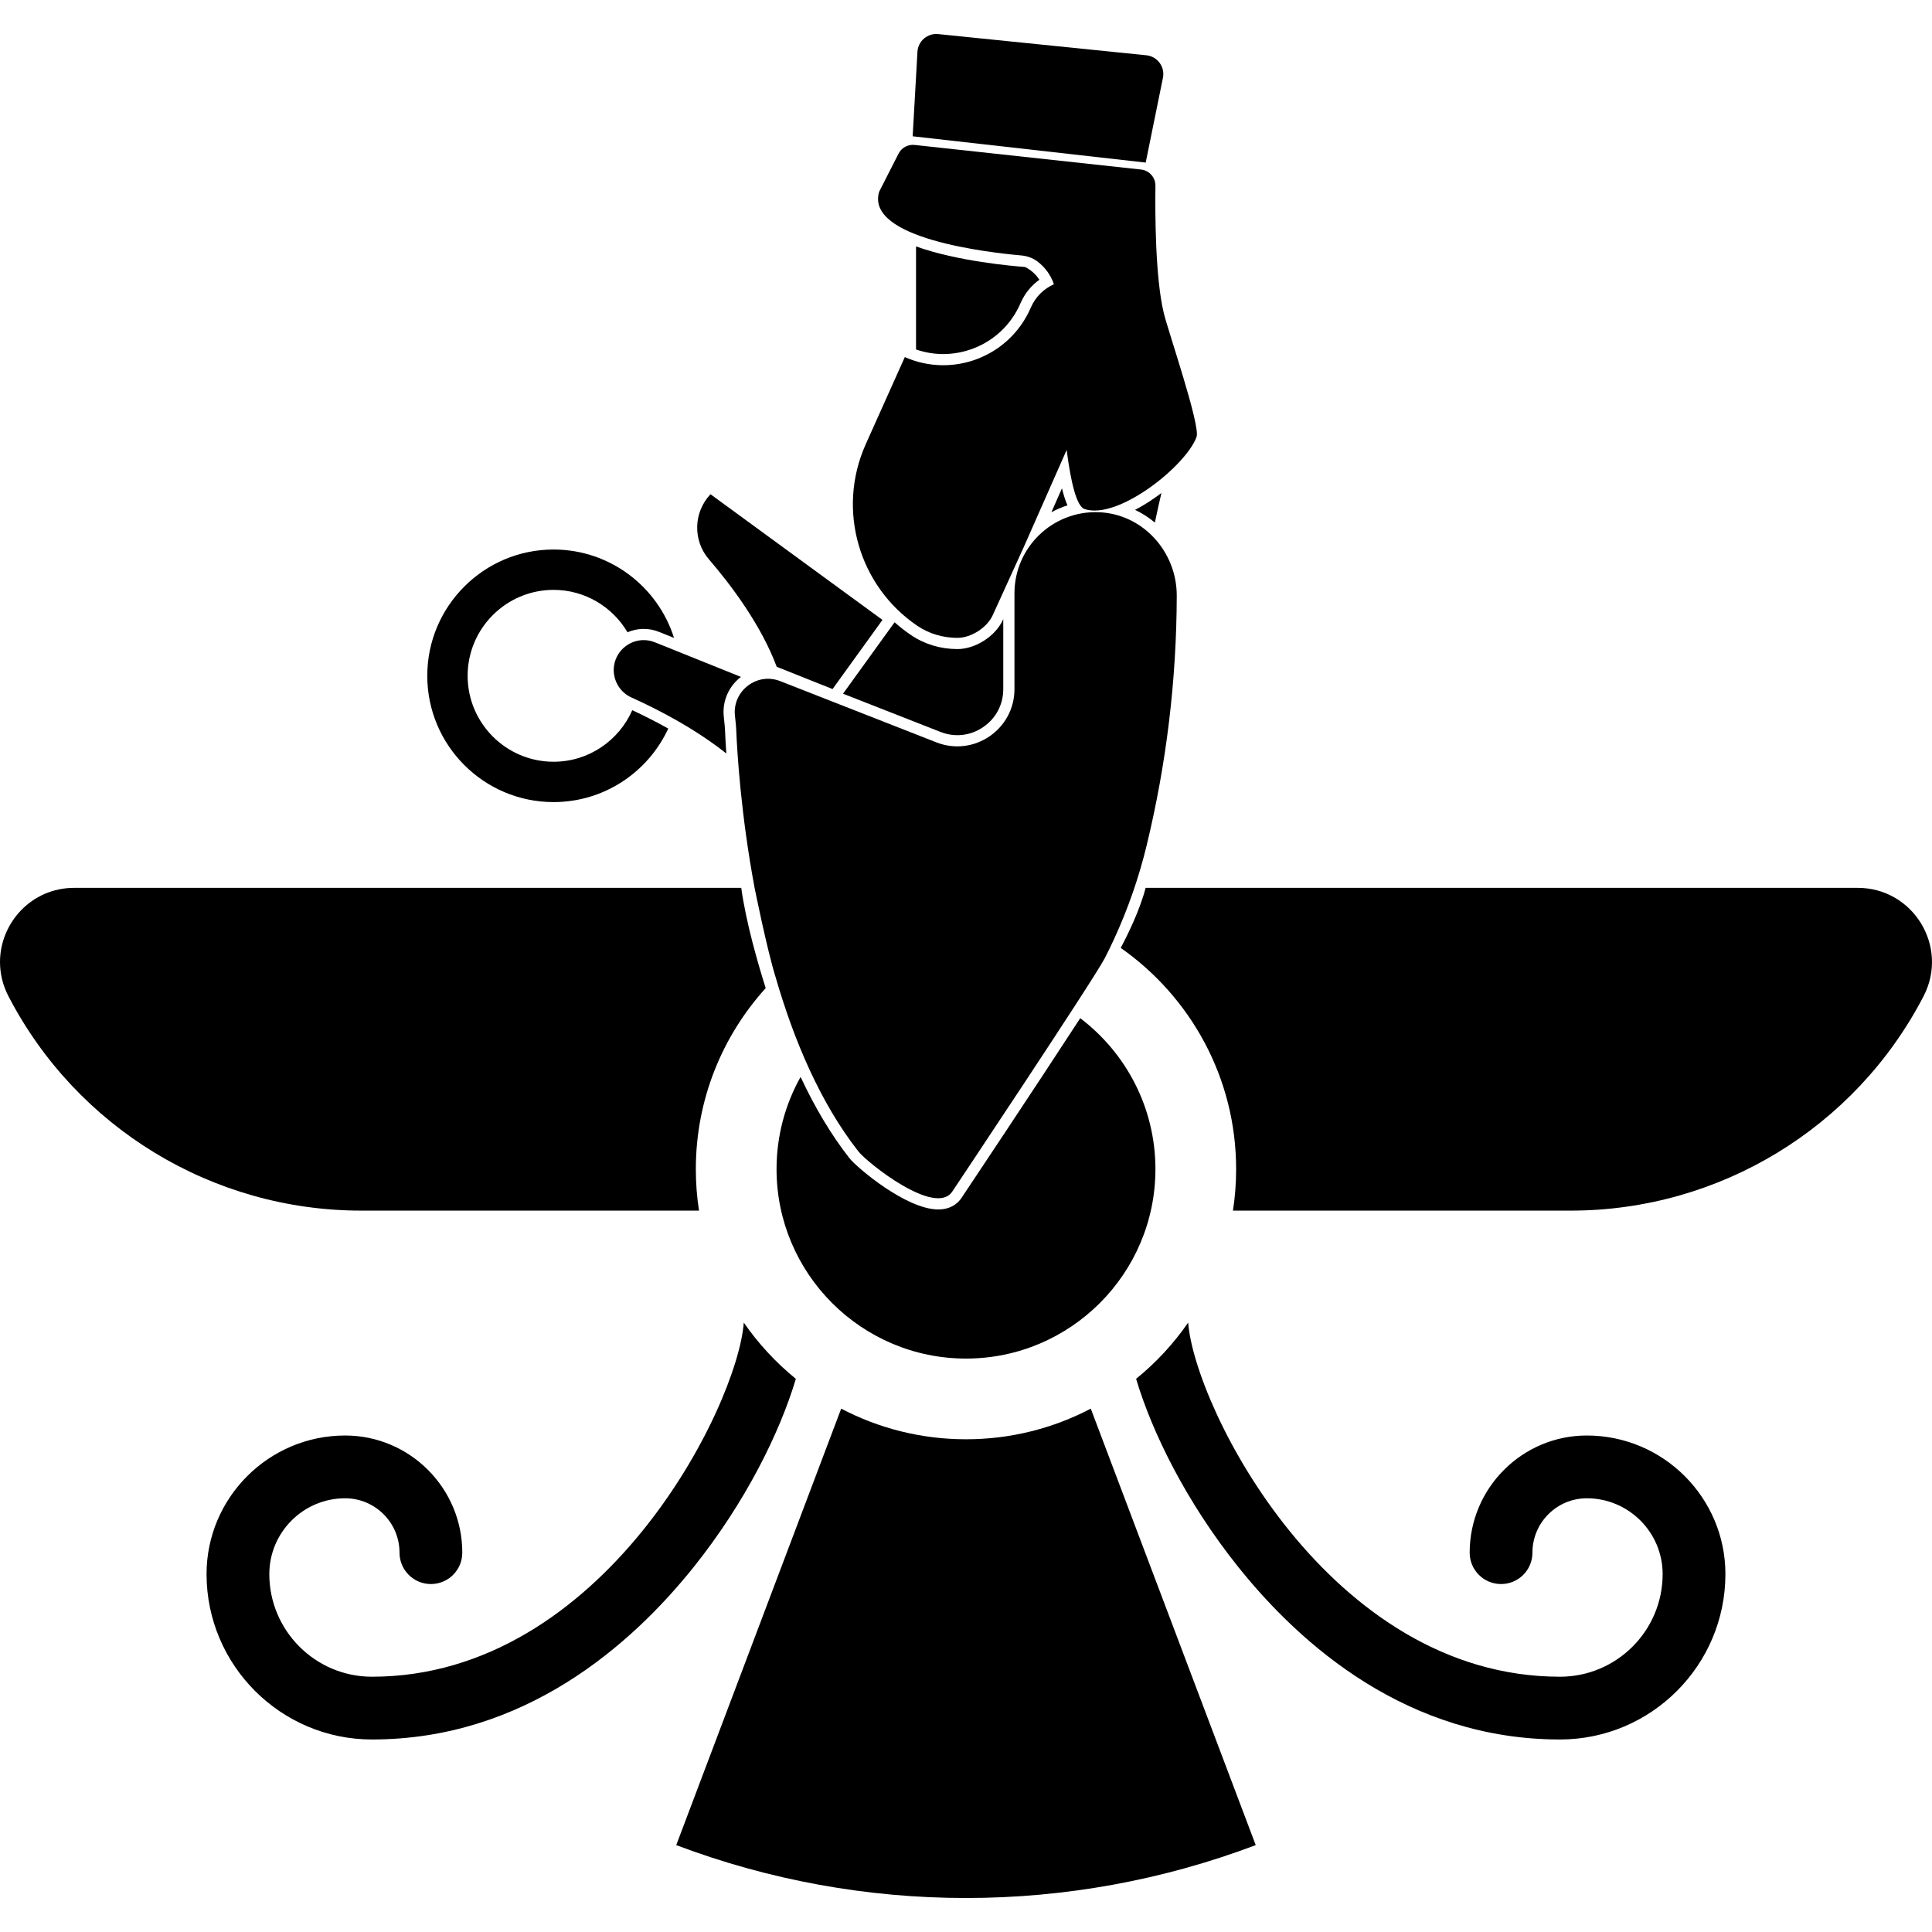
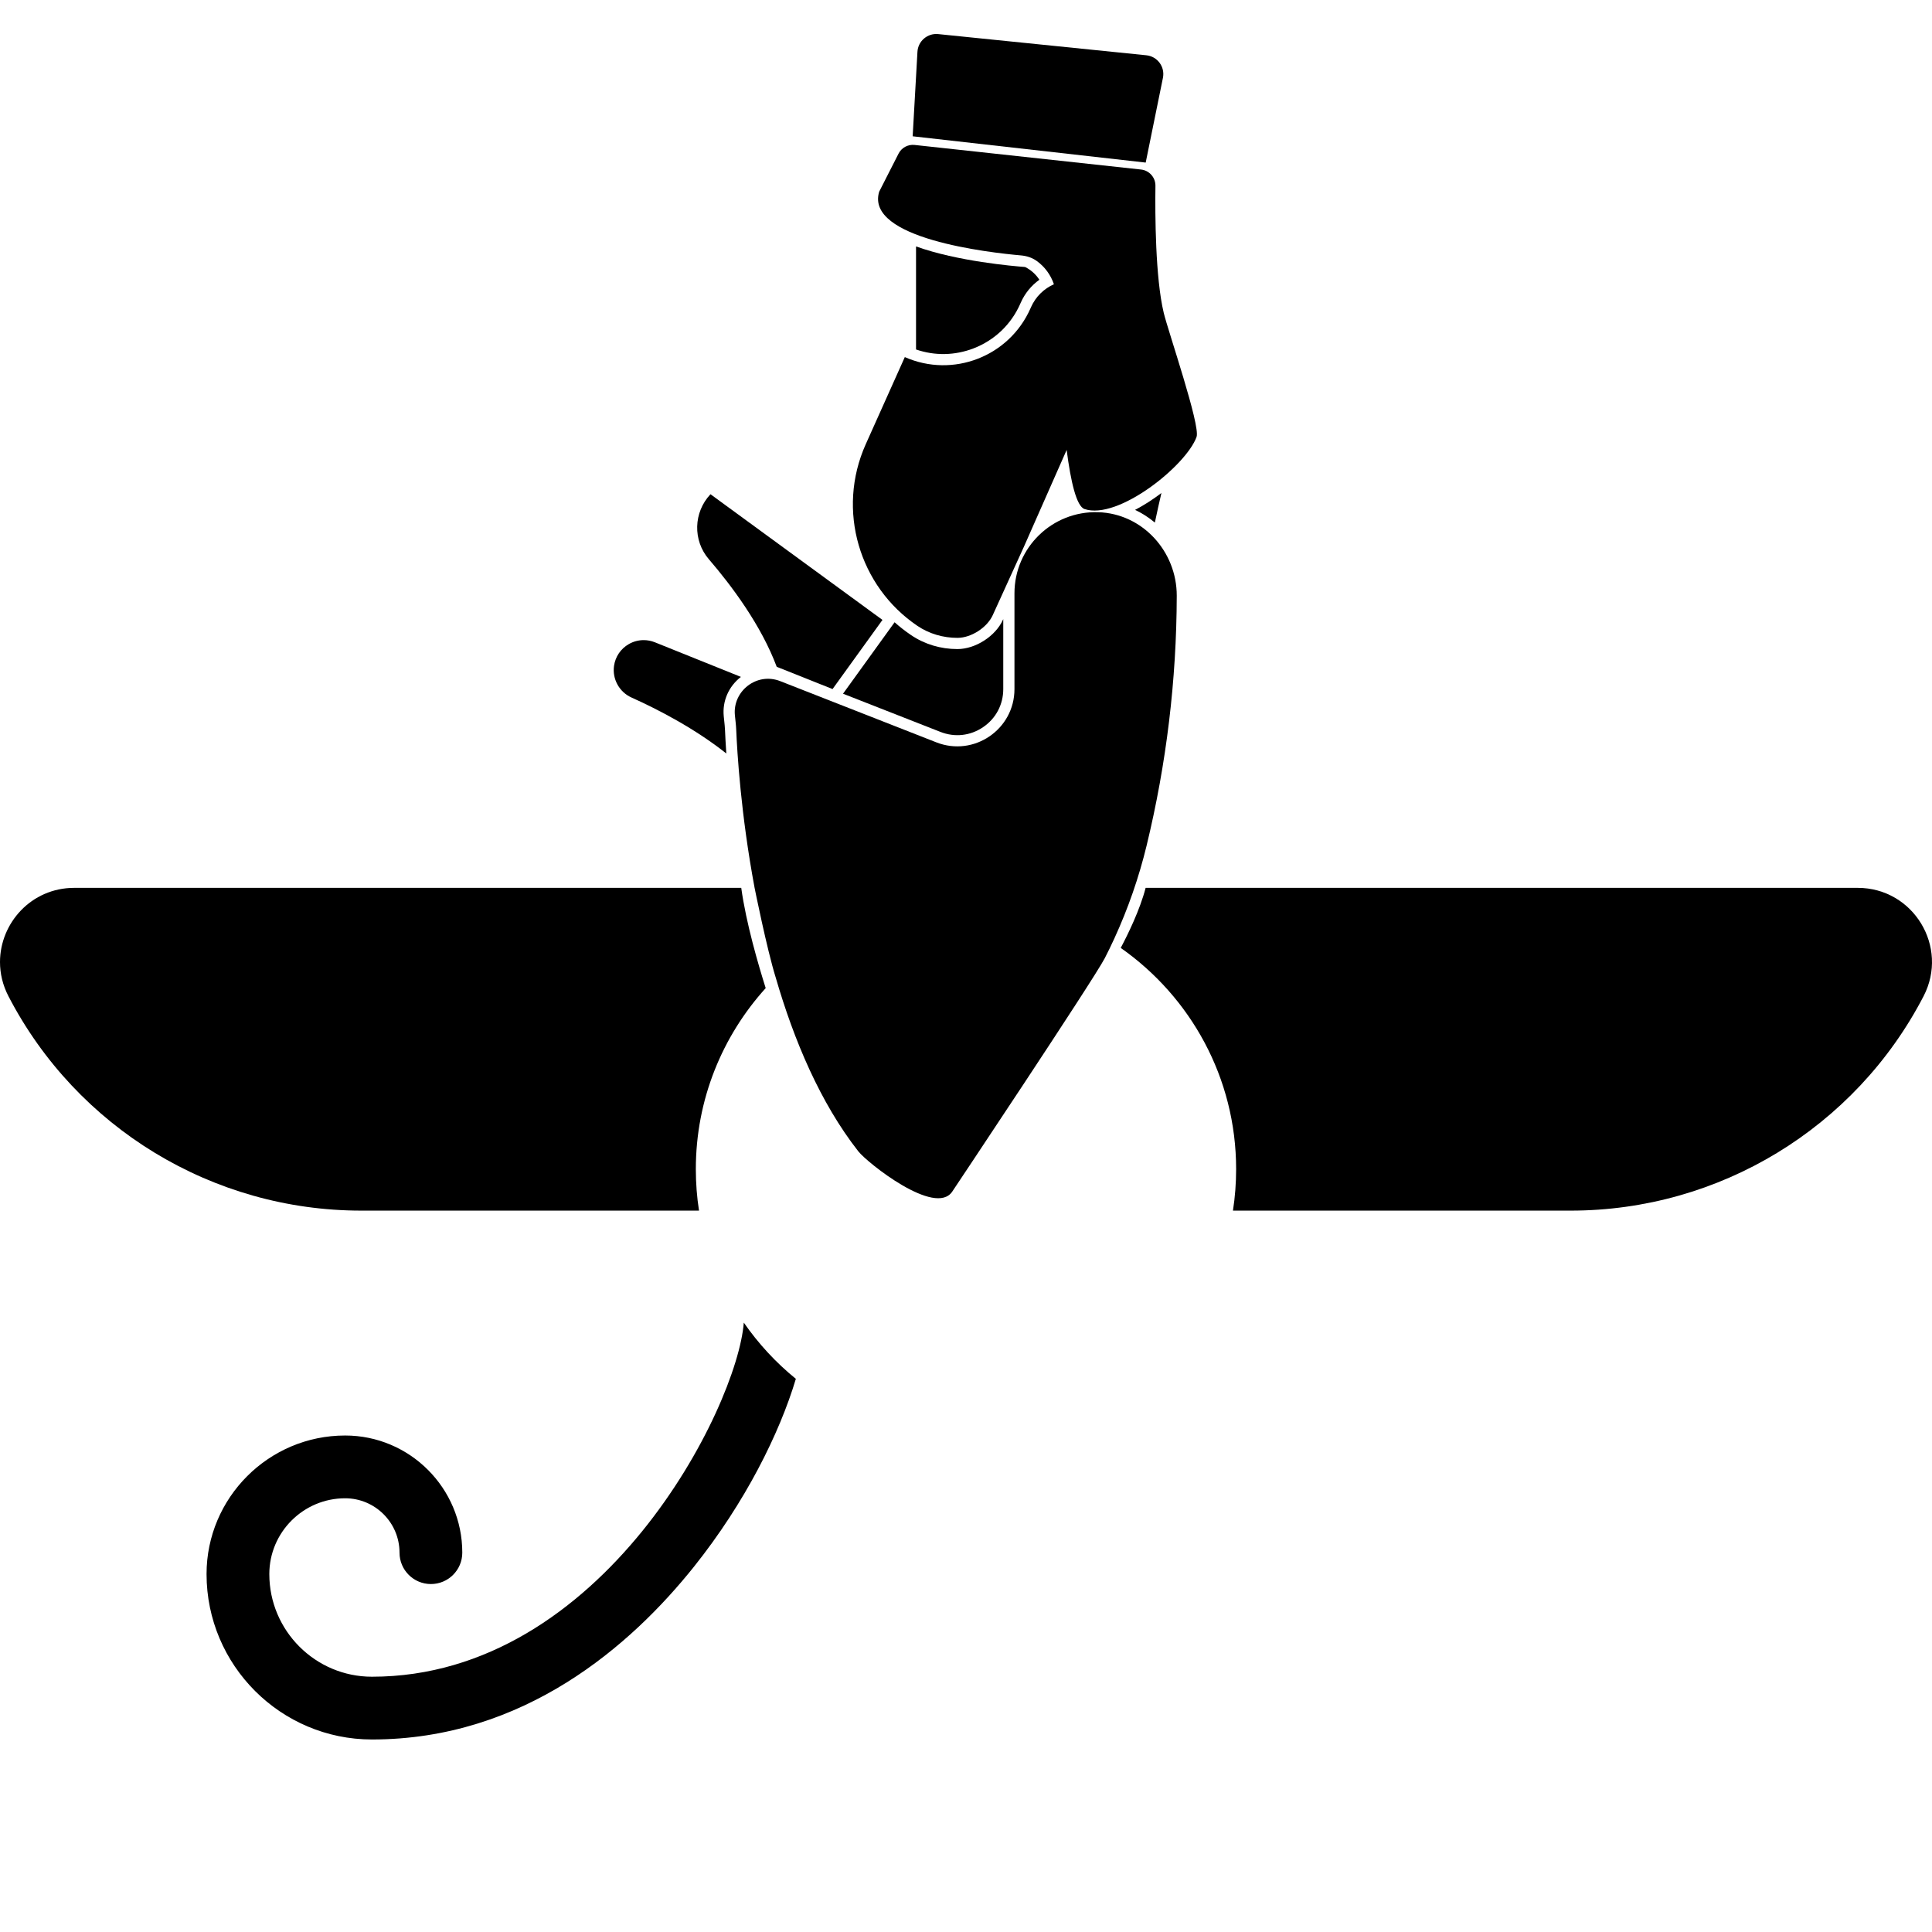
<svg xmlns="http://www.w3.org/2000/svg" version="1.1" id="Capa_1" x="0px" y="0px" viewBox="0 0 430.919 430.919" style="enable-background:new 0 0 430.919 430.919;" xml:space="preserve">
  <g>
    <path d="M259.047,109.963c-1.855,1.405-3.852,2.706-5.878,3.762c1.581,0.75,3.065,1.701,4.415,2.832   C258.109,114.062,258.603,111.861,259.047,109.963z" />
-     <path d="M234.506,114.252c1.135-0.622,2.333-1.139,3.584-1.54c-0.432-0.965-0.84-2.203-1.229-3.795L234.506,114.252z" />
    <path d="M219.29,162.176c2.847-1.941,4.48-5.031,4.48-8.478v-15.609l-0.067,0.148c-1.669,3.664-6.13,6.534-10.157,6.534   c-3.747,0-7.317-1.074-10.326-3.107c-1.29-0.872-2.523-1.832-3.688-2.87l-11.501,15.934l21.733,8.522   C212.971,164.509,216.443,164.118,219.29,162.176z" />
    <path d="M177.51,307.54c-4.44-3.61-8.35-7.83-11.61-12.54c-1.47,18.96-31.48,78.98-82.94,78.98c-12.62,0-22.89-10.27-22.89-22.89   c0-9.32,7.59-16.91,16.91-16.91c6.69,0,12.13,5.44,12.13,12.13c0,3.87,3.14,7,7,7c3.87,0,7-3.13,7-7   c0-14.41-11.72-26.13-26.13-26.13c-17.04,0-30.91,13.87-30.91,30.91c0,20.34,16.55,36.89,36.89,36.89   c33.93,0,57.8-20.98,71.85-38.57C166.22,335.11,173.88,319.68,177.51,307.54z" />
-     <path d="M353.93,320.18c-14.41,0-26.13,11.72-26.13,26.13c0,3.87,3.14,7,7,7c3.87,0,7-3.13,7-7c0-6.69,5.44-12.13,12.13-12.13   c9.33,0,16.91,7.59,16.91,16.91c0,12.62-10.26,22.89-22.89,22.89c-51.46,0-81.47-60.02-82.94-78.98   c-3.26,4.71-7.17,8.93-11.61,12.54c3.63,12.14,11.29,27.57,22.71,41.87c14.05,17.59,37.91,38.57,71.84,38.57   c20.34,0,36.89-16.55,36.89-36.89C384.84,334.05,370.98,320.18,353.93,320.18z" />
-     <path d="M215.46,321.02c-10.04,0-19.51-2.47-27.84-6.83c-12.27,32.45-24.53,64.9-36.79,97.35c41.65,15.73,87.61,15.73,129.25,0   c-12.26-32.45-24.52-64.9-36.79-97.35C234.96,318.55,225.5,321.02,215.46,321.02z" />
    <path d="M217.172,77.692c4.67-1.809,8.357-5.329,10.38-9.911l0-0.001l0.122-0.275c0.908-2.057,2.345-3.814,4.151-5.11   c-0.786-1.213-1.886-2.202-3.189-2.844c-2.621-0.195-15.107-1.266-24.321-4.587v22.982   C208.494,79.387,213.002,79.308,217.172,77.692z" />
    <path d="M259.384,17.36c0.497-2.442-1.223-4.779-3.702-5.031l-46.419-4.725c-2.389-0.243-4.497,1.556-4.633,3.953l-1.067,18.841   l51.977,5.866L259.384,17.36z" />
    <path d="M204.619,139.592c2.629,1.776,5.754,2.679,8.927,2.679c3.065,0,6.611-2.282,7.882-5.071l6.95-15.257l9.533-21.59   c0.914,7.083,2.191,12.585,3.987,13.187c7.498,2.515,22.672-9.684,24.985-16.082c0.914-2.529-6.321-23.514-7.322-27.692   c-1.879-7.841-1.933-21.955-1.849-28.323c0.024-1.861-1.369-3.43-3.219-3.631l-50.5-5.483c-1.479-0.161-2.903,0.61-3.578,1.936   l-4.32,8.489c-3.176,10.49,24.644,13.599,31.612,14.211c1.254,0.11,2.485,0.492,3.508,1.225c1.802,1.291,3.144,3.12,3.852,5.211   c-2.198,0.981-4.058,2.739-5.107,5.114l-0.122,0.275c-4.741,10.737-17.288,15.597-28.025,10.856l-8.71,19.426   C186.498,113.806,191.668,130.843,204.619,139.592z" />
-     <path d="M123.468,178.901c11.332,0,21.115-6.73,25.581-16.4c-2.9-1.625-5.659-2.999-8.028-4.096   c-2.965,6.759-9.713,11.497-17.553,11.497c-10.568,0-19.167-8.598-19.167-19.167c0-10.568,8.598-19.167,19.167-19.167   c7.021,0,13.156,3.807,16.494,9.453c2.145-0.921,4.652-1.042,7.044-0.08l3.33,1.34c-3.599-11.413-14.282-19.713-26.869-19.713   c-15.531,0-28.167,12.635-28.167,28.166S107.937,178.901,123.468,178.901z" />
-     <path d="M165.256,150.977l-19.183-7.717c-0.811-0.326-1.659-0.488-2.503-0.488c-1.155,0-2.302,0.302-3.337,0.899   c-1.792,1.034-2.988,2.801-3.28,4.85c-0.419,2.934,1.179,5.833,3.887,7.051c6.056,2.724,14.134,6.925,21.159,12.487   c-0.144-2.125-0.232-3.867-0.287-5.164l0,0c-0.03-0.714-0.107-1.439-0.189-2.208l-0.096-0.929   C161.093,156.363,162.524,153.088,165.256,150.977z" />
+     <path d="M165.256,150.977l-19.183-7.717c-0.811-0.326-1.659-0.488-2.503-0.488c-1.155,0-2.302,0.302-3.337,0.899   c-1.792,1.034-2.988,2.801-3.28,4.85c-0.419,2.934,1.179,5.833,3.887,7.051c6.056,2.724,14.134,6.925,21.159,12.487   c-0.144-2.125-0.232-3.867-0.287-5.164c-0.03-0.714-0.107-1.439-0.189-2.208l-0.096-0.929   C161.093,156.363,162.524,153.088,165.256,150.977z" />
    <path d="M173.242,148.725l12.453,4.966l11.132-15.423L171.38,119.67h0l-6.556-4.791l-6.356-4.645l0,0   c-3.807,4.037-3.976,10.302-0.356,14.508C163.156,130.603,169.776,139.444,173.242,148.725z" />
    <path d="M155.91,270.02c-0.47-3.01-0.71-6.1-0.71-9.25c0-15.524,5.907-29.685,15.583-40.377   c-1.598-5.047-4.378-14.506-5.453-22.363H16.56c-9.6,0-16.56,7.88-16.56,16.55c0,2.53,0.59,5.12,1.88,7.61   c15.24,29.39,45.58,47.83,78.69,47.83H155.91z" />
    <path d="M262.467,132.889c0.023-9.901-7.651-18.352-17.547-18.647c-10.248-0.305-18.651,7.912-18.651,18.091v21.365   c0,8.991-9.05,15.163-17.42,11.88l-34.816-13.653c-5.27-2.067-10.642,2.25-10.12,7.593c0.105,1.079,0.249,2.147,0.294,3.23   c0.208,4.99,1.03,18.853,4.1,35.282c0,0,2.737,13.666,4.713,20.01c4.039,13.917,9.907,27.903,18.435,38.774   c1.966,2.506,17.209,14.671,20.967,8.919c0,0,31.462-47.144,33.997-52.03c0.729-1.406,1.453-2.91,2.141-4.41   c3.053-6.653,5.461-13.581,7.185-20.695C260.159,170.378,262.423,151.681,262.467,132.889z" />
-     <path d="M240.937,227.098c-9.841,15.151-25.516,38.646-26.435,40.022c-0.735,1.125-2.192,2.516-4.884,2.632   c-0.113,0.005-0.228,0.007-0.343,0.007c-7.201,0-18.24-9.431-19.787-11.403c-4.031-5.139-7.678-11.214-10.922-18.155   c-3.411,6.09-5.362,13.103-5.362,20.566c0,23.299,18.955,42.253,42.253,42.253c23.299,0,42.253-18.955,42.253-42.253   C257.71,247.035,251.117,234.82,240.937,227.098z" />
    <path d="M414.35,198.03H255.525c-1.277,4.939-3.989,10.446-5.554,13.394c15.548,10.905,25.739,28.95,25.739,49.346   c0,3.15-0.24,6.24-0.71,9.25h75.34c16.56,0,32.42-4.61,46.05-12.89c13.63-8.29,25.03-20.24,32.65-34.94   C434.75,211.18,426.76,198.03,414.35,198.03z" />
  </g>
  <g>
</g>
  <g>
</g>
  <g>
</g>
  <g>
</g>
  <g>
</g>
  <g>
</g>
  <g>
</g>
  <g>
</g>
  <g>
</g>
  <g>
</g>
  <g>
</g>
  <g>
</g>
  <g>
</g>
  <g>
</g>
  <g>
</g>
  <script />
</svg>